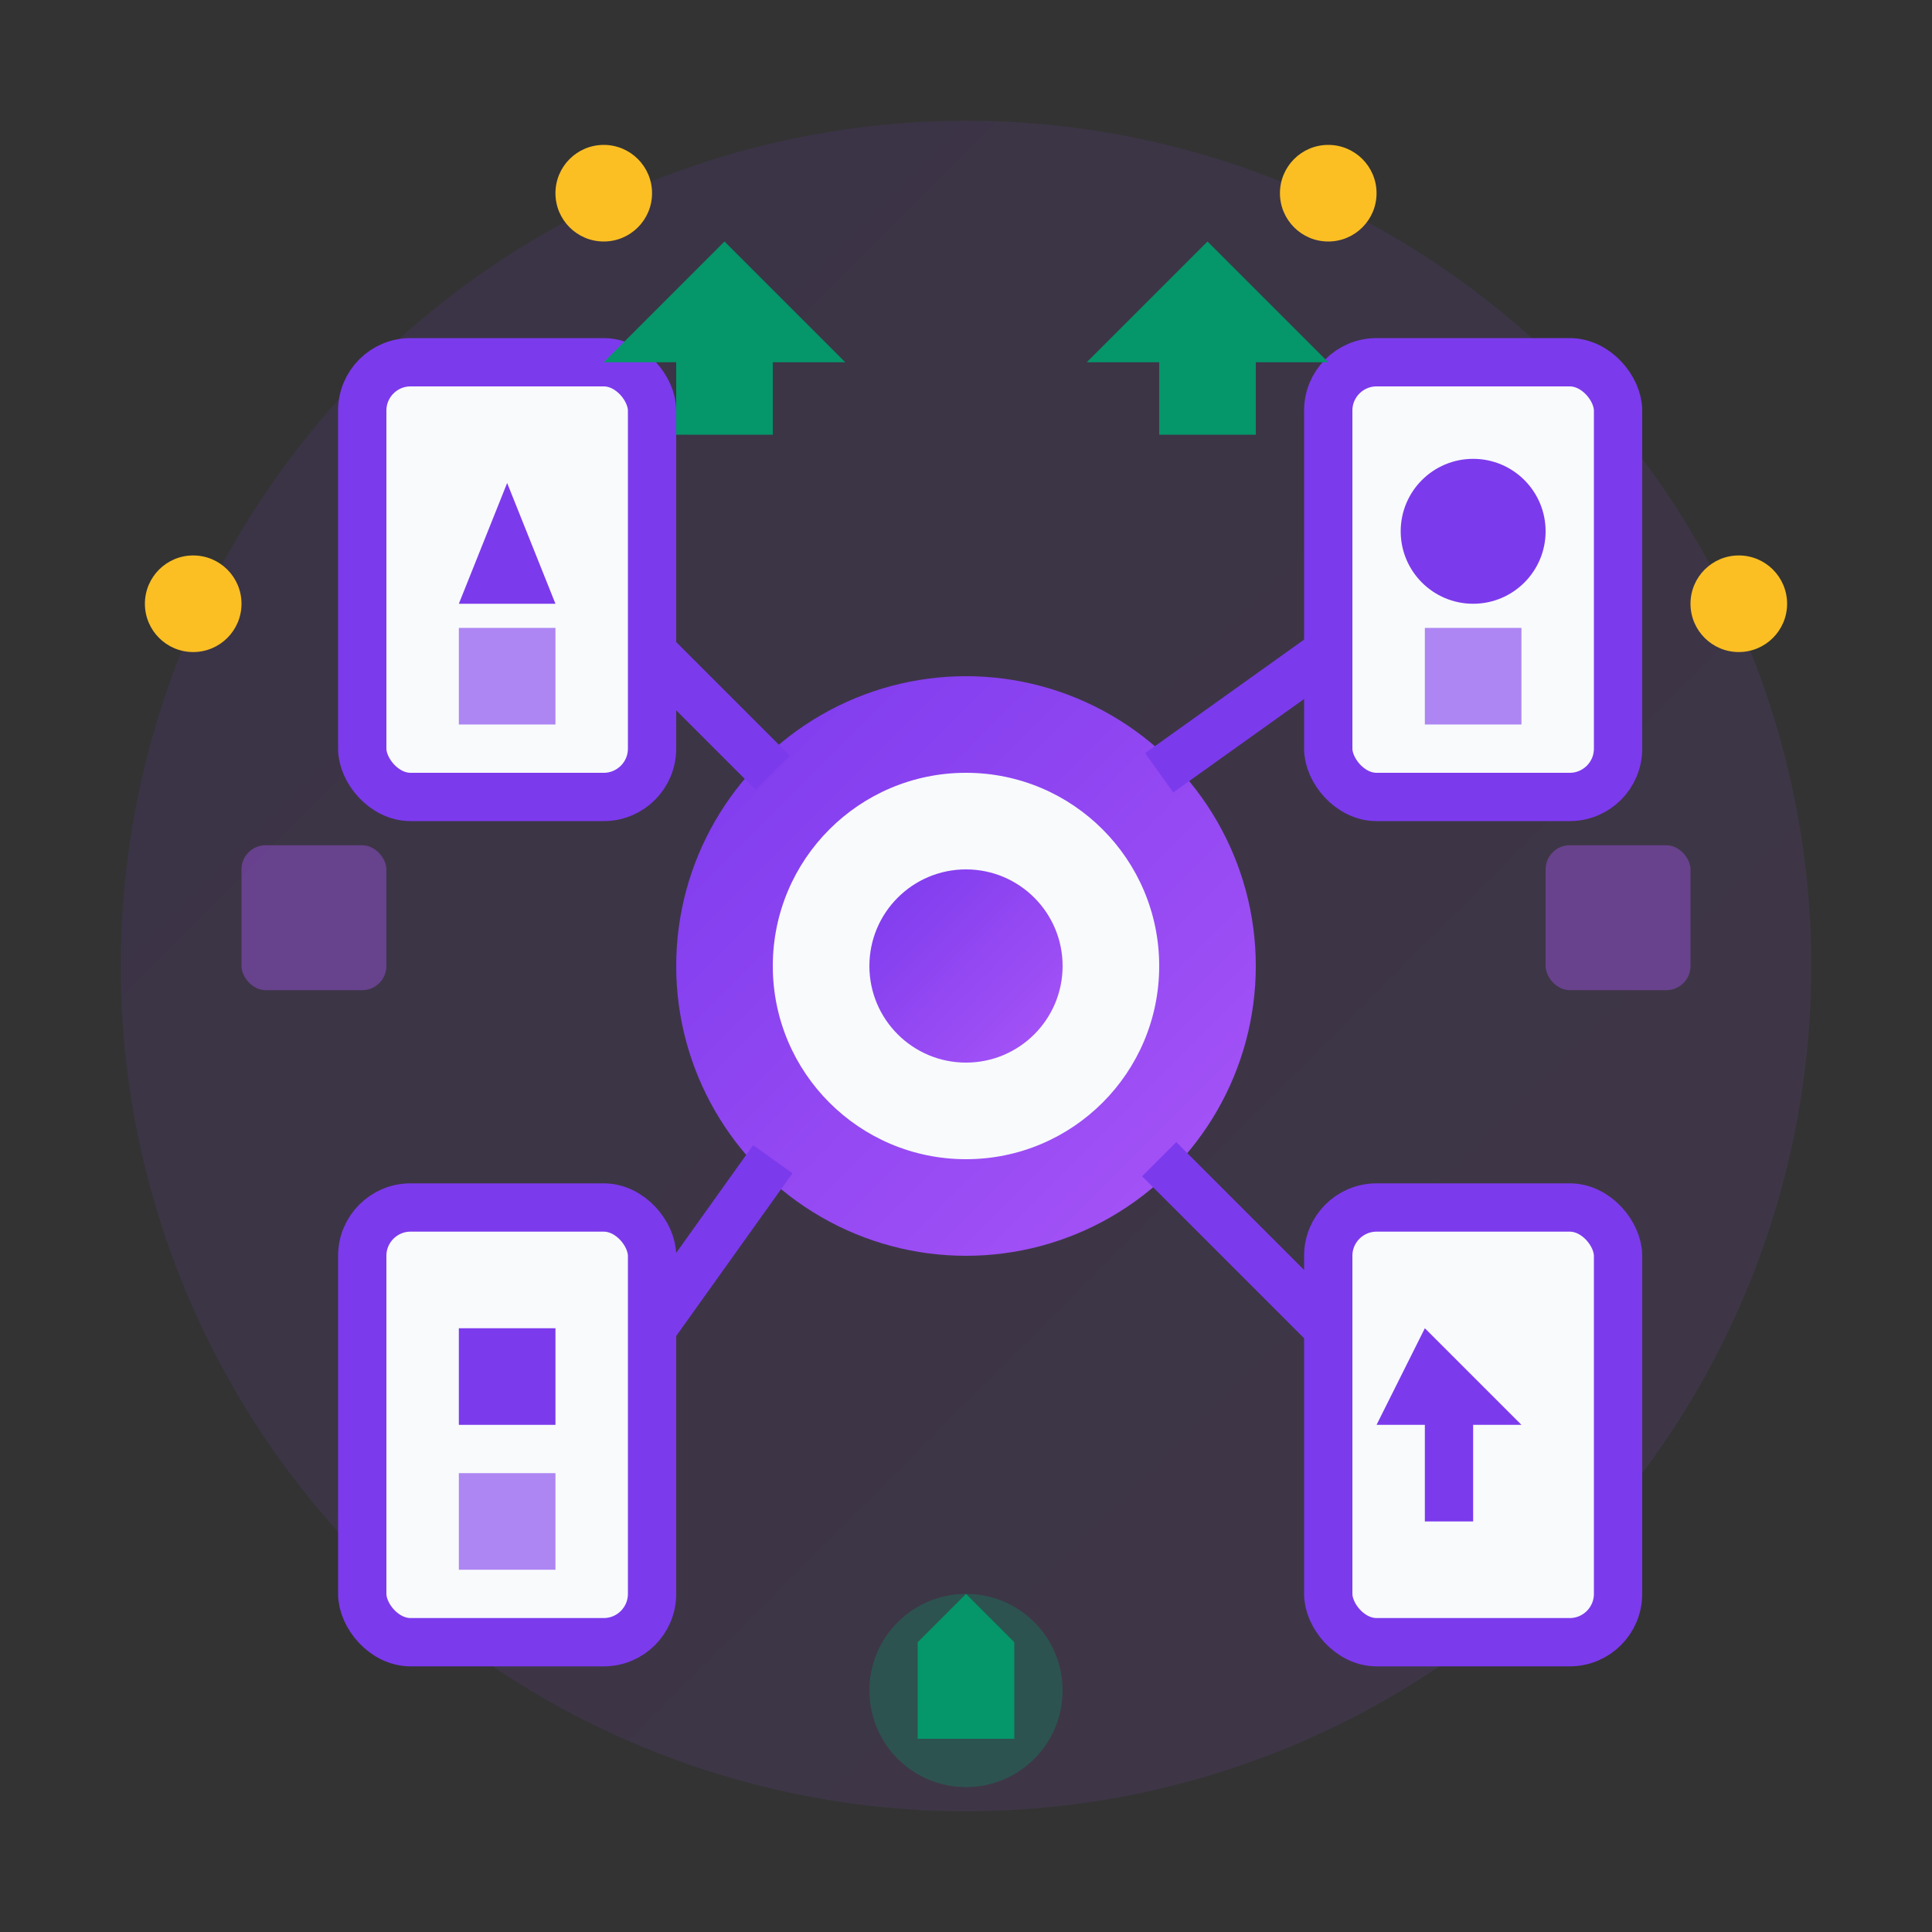
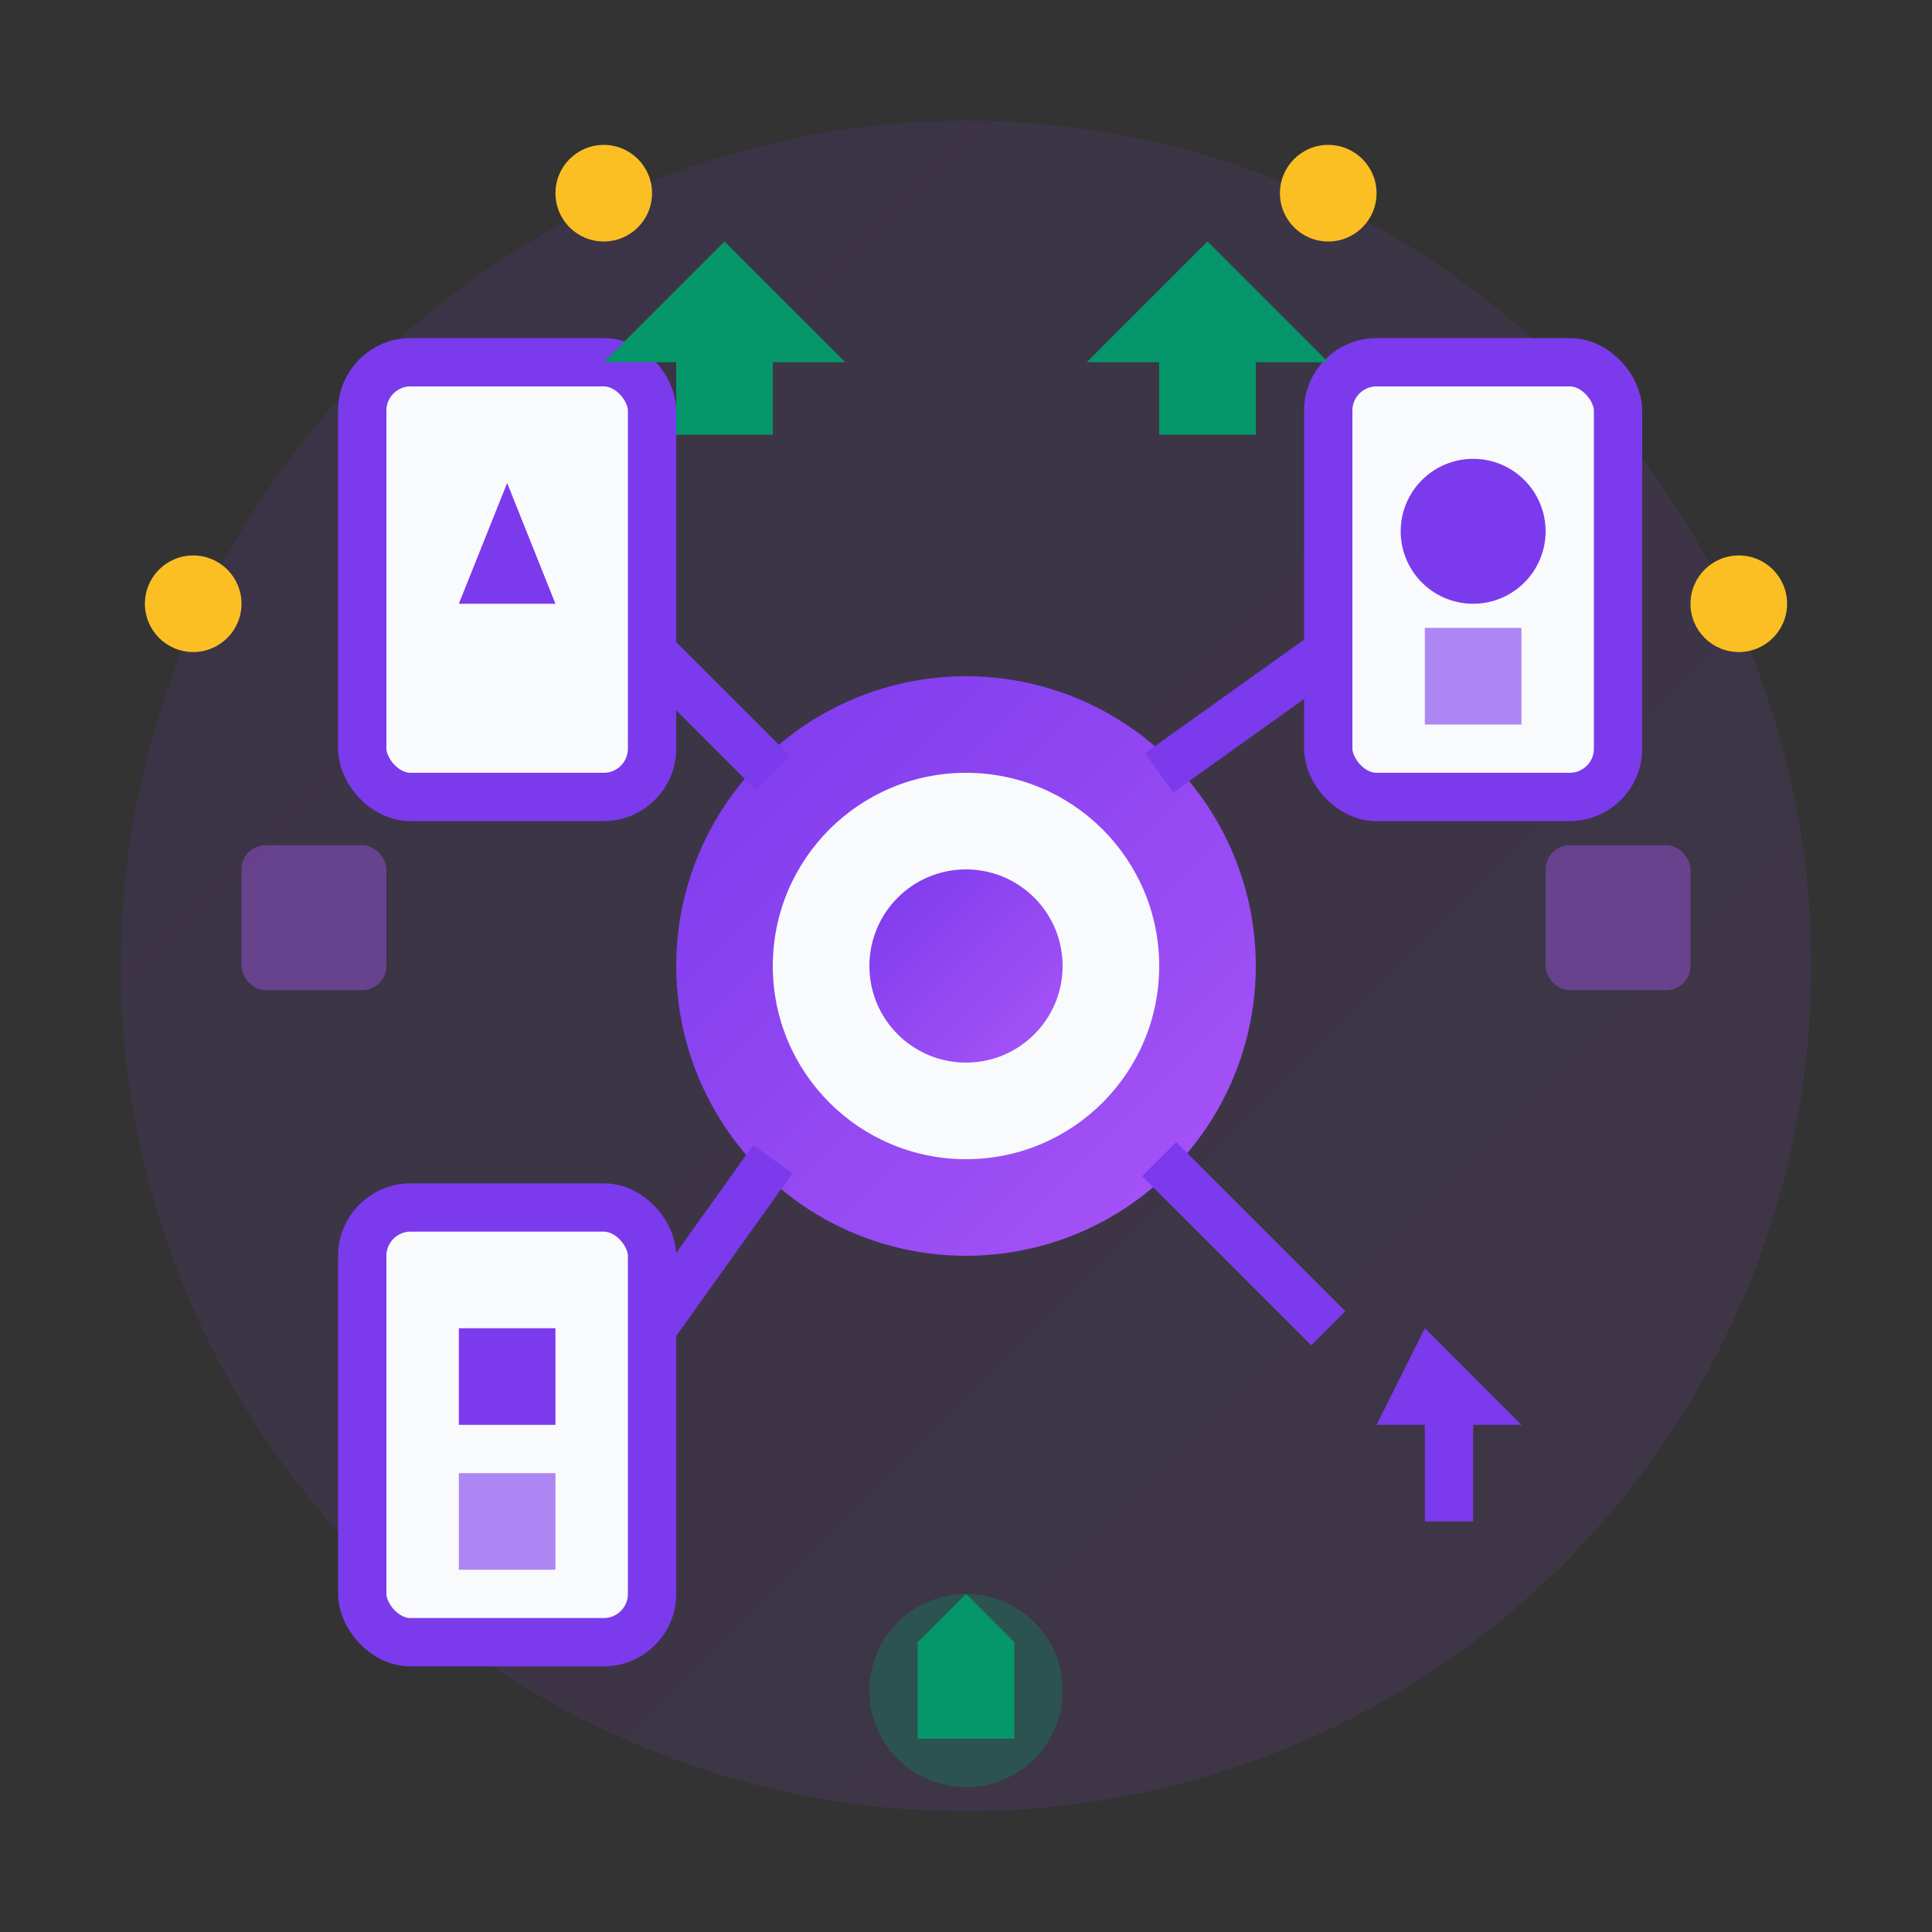
<svg xmlns="http://www.w3.org/2000/svg" width="80" height="80" viewBox="0 0 80 80" fill="none">
  <rect x="0" y="0" width="80" height="80" fill="#333333" stroke="none" />
  <defs>
    <linearGradient id="strategyGradient" x1="0%" y1="0%" x2="100%" y2="100%">
      <stop offset="0%" style="stop-color:#7c3aed;stop-opacity:1" />
      <stop offset="100%" style="stop-color:#a855f7;stop-opacity:1" />
    </linearGradient>
  </defs>
  <circle cx="40" cy="40" r="35" fill="url(#strategyGradient)" opacity="0.1" />
  <circle cx="40" cy="40" r="12" fill="url(#strategyGradient)" />
  <circle cx="40" cy="40" r="8" fill="#f8fafc" />
  <circle cx="40" cy="40" r="4" fill="url(#strategyGradient)" />
  <rect x="15" y="15" width="12" height="18" fill="#f8fafc" stroke="#7c3aed" stroke-width="2" rx="2" />
  <rect x="55" y="15" width="12" height="18" fill="#f8fafc" stroke="#7c3aed" stroke-width="2" rx="2" />
  <rect x="15" y="50" width="12" height="18" fill="#f8fafc" stroke="#7c3aed" stroke-width="2" rx="2" />
-   <rect x="55" y="50" width="12" height="18" fill="#f8fafc" stroke="#7c3aed" stroke-width="2" rx="2" />
  <polygon points="21,20 19,25 23,25" fill="#7c3aed" />
-   <rect x="19" y="26" width="4" height="4" fill="#7c3aed" opacity="0.6" />
  <circle cx="61" cy="22" r="3" fill="#7c3aed" />
  <rect x="59" y="26" width="4" height="4" fill="#7c3aed" opacity="0.6" />
  <rect x="19" y="55" width="4" height="4" fill="#7c3aed" />
  <rect x="19" y="61" width="4" height="4" fill="#7c3aed" opacity="0.6" />
  <path d="M59 55 L63 59 L61 59 L61 63 L59 63 L59 59 L57 59 Z" fill="#7c3aed" />
  <line x1="32" y1="32" x2="27" y2="27" stroke="#7c3aed" stroke-width="2" />
  <line x1="48" y1="32" x2="55" y2="27" stroke="#7c3aed" stroke-width="2" />
  <line x1="32" y1="48" x2="27" y2="55" stroke="#7c3aed" stroke-width="2" />
  <line x1="48" y1="48" x2="55" y2="55" stroke="#7c3aed" stroke-width="2" />
  <path d="M30 10 L35 15 L32 15 L32 18 L28 18 L28 15 L25 15 Z" fill="#059669" />
  <path d="M50 10 L45 15 L48 15 L48 18 L52 18 L52 15 L55 15 Z" fill="#059669" />
  <circle cx="40" cy="70" r="4" fill="#059669" opacity="0.3" />
  <polygon points="38,68 40,66 42,68 42,72 38,72" fill="#059669" />
  <rect x="10" y="35" width="6" height="6" fill="#a855f7" opacity="0.4" rx="1" />
  <rect x="64" y="35" width="6" height="6" fill="#a855f7" opacity="0.4" rx="1" />
  <circle cx="25" cy="8" r="2" fill="#fbbf24" />
  <circle cx="55" cy="8" r="2" fill="#fbbf24" />
  <circle cx="8" cy="25" r="2" fill="#fbbf24" />
  <circle cx="72" cy="25" r="2" fill="#fbbf24" />
</svg>